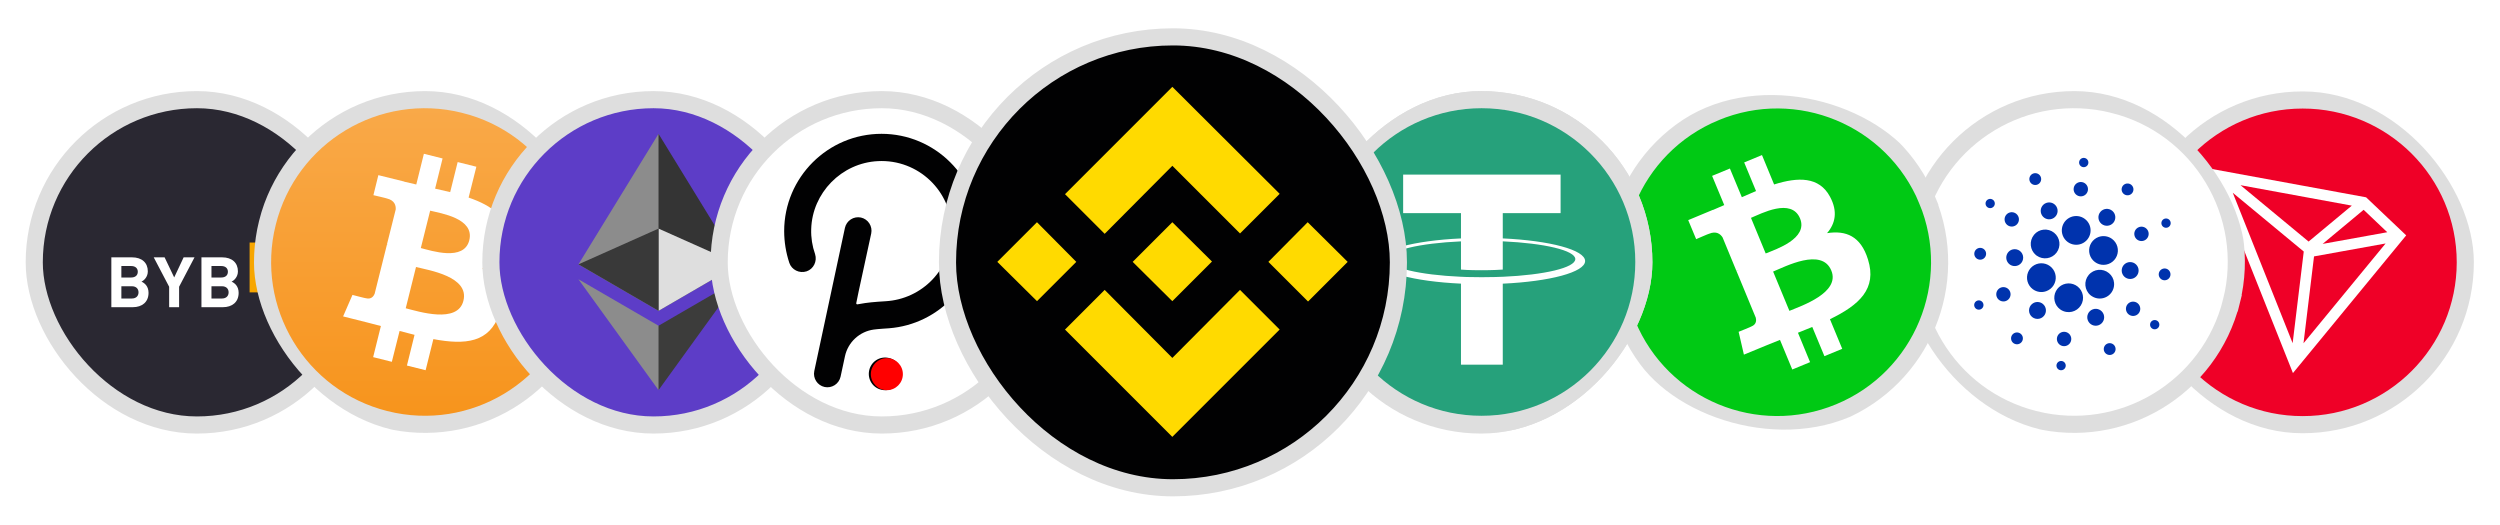
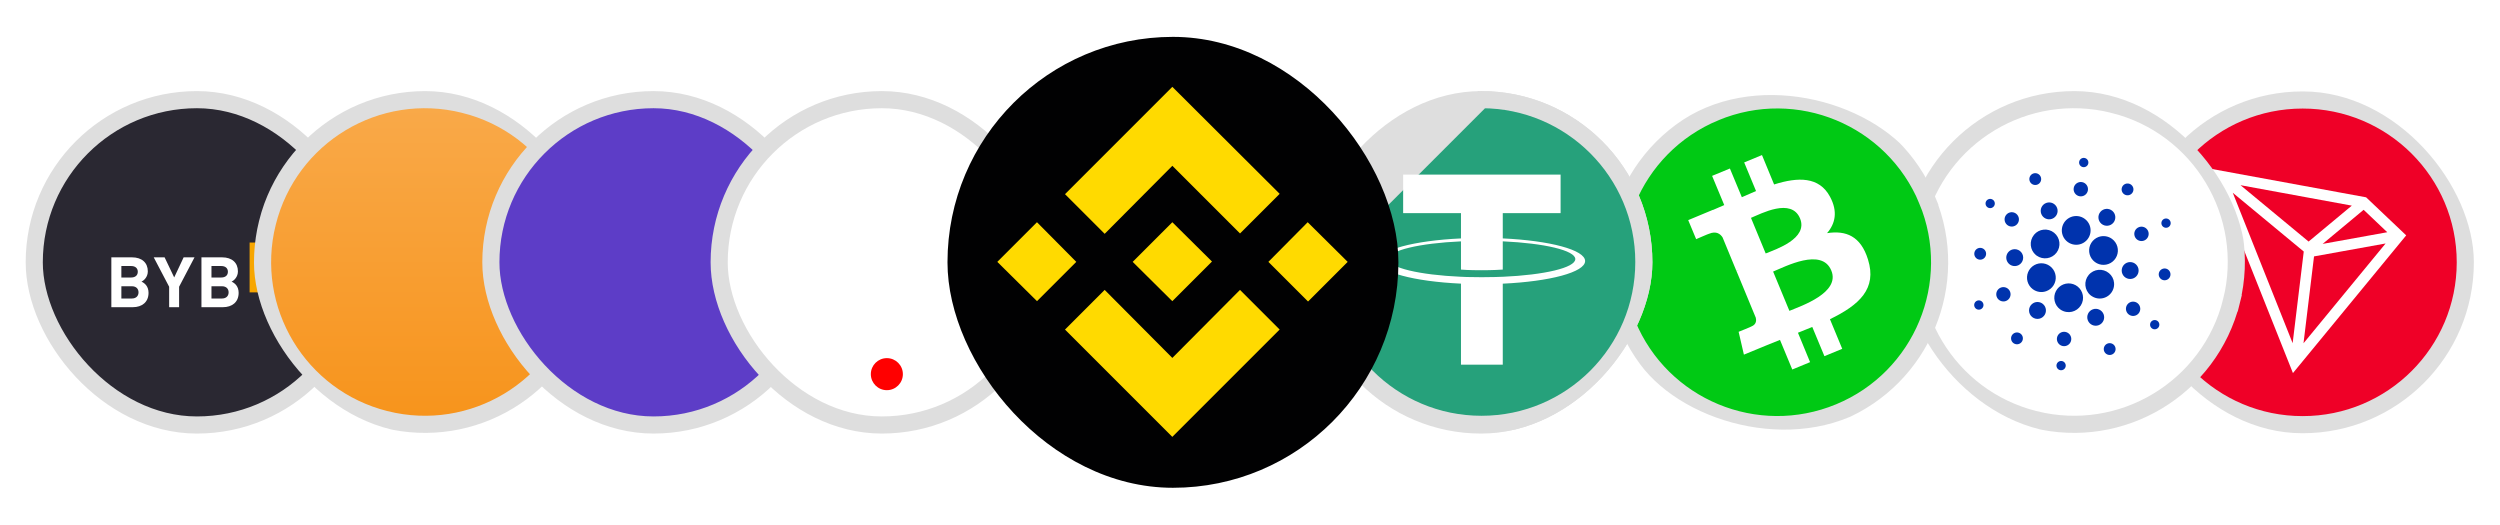
<svg xmlns="http://www.w3.org/2000/svg" width="438" height="92" viewBox="0 0 438 92" fill="none">
  <g filter="url(#filter0_d_1114_96)">
    <g clip-path="url(#clip0_1114_96)">
      <path d="M431.92 41.96C431.92 57.665 419.163 70.402 403.42 70.402C387.677 70.402 374.92 57.665 374.92 41.96C374.92 26.254 387.677 13.518 403.42 13.518C419.163 13.518 431.92 26.254 431.92 41.96Z" fill="#EF0027" stroke="#DEDEDE" stroke-width="3" />
      <path d="M414.542 30.569L387.482 25.599L401.723 61.364L421.566 37.235L414.542 30.569ZM414.107 32.758L418.247 36.687L406.926 38.732L414.107 32.758ZM404.466 38.322L392.534 28.445L412.037 32.027L404.466 38.322ZM403.617 40.07L401.671 56.126L391.18 29.772L403.617 40.07ZM405.417 40.922L417.955 38.657L403.574 56.141L405.417 40.922Z" fill="white" />
    </g>
    <g clip-path="url(#clip1_1114_96)">
      <g clip-path="url(#clip2_1114_96)">
        <path d="M356.486 69.492L356.485 69.492C341.24 65.691 331.973 50.246 335.773 35.025L335.773 35.024C339.574 19.779 354.996 10.512 370.242 14.312L370.243 14.313C385.463 18.09 394.754 33.534 390.954 48.78L392.409 49.143L390.954 48.78C387.154 64.025 371.708 73.292 356.486 69.492Z" fill="white" stroke="#DEDEDE" stroke-width="3" />
        <path d="M352.569 54.628C352.655 54.521 352.762 54.433 352.883 54.368C353.004 54.303 353.136 54.263 353.273 54.25C353.409 54.236 353.547 54.25 353.678 54.291C353.809 54.331 353.931 54.397 354.037 54.485C354.142 54.572 354.229 54.68 354.293 54.802C354.356 54.923 354.395 55.056 354.407 55.193C354.418 55.33 354.403 55.468 354.361 55.598C354.319 55.729 354.252 55.85 354.163 55.954C353.986 56.162 353.734 56.291 353.462 56.315C353.19 56.338 352.92 56.253 352.71 56.079C352.5 55.904 352.368 55.654 352.342 55.382C352.315 55.111 352.397 54.84 352.569 54.628ZM346.41 48.675C346.613 48.6 346.837 48.609 347.033 48.7C347.23 48.791 347.382 48.955 347.456 49.158C347.531 49.361 347.522 49.585 347.432 49.782C347.341 49.978 347.176 50.13 346.973 50.205C346.873 50.242 346.766 50.259 346.659 50.254C346.552 50.25 346.447 50.225 346.35 50.18C346.253 50.135 346.165 50.071 346.093 49.993C346.02 49.914 345.964 49.822 345.927 49.721C345.89 49.621 345.873 49.514 345.877 49.407C345.881 49.3 345.907 49.195 345.952 49.098C345.997 49.001 346.06 48.913 346.139 48.841C346.217 48.768 346.31 48.712 346.41 48.675ZM361.241 59.252C361.347 59.27 361.448 59.309 361.538 59.365C361.629 59.423 361.707 59.497 361.769 59.584C361.831 59.672 361.875 59.77 361.898 59.875C361.922 59.979 361.925 60.087 361.907 60.193C361.879 60.352 361.806 60.499 361.695 60.616C361.584 60.733 361.441 60.815 361.283 60.85C361.126 60.886 360.962 60.874 360.811 60.816C360.661 60.758 360.531 60.657 360.438 60.526C360.345 60.394 360.293 60.238 360.288 60.077C360.284 59.916 360.328 59.757 360.414 59.62C360.5 59.484 360.624 59.376 360.772 59.311C360.919 59.245 361.082 59.225 361.241 59.252ZM350.558 46.378C350.871 46.263 351.217 46.276 351.521 46.415C351.824 46.555 352.059 46.809 352.175 47.122C352.29 47.435 352.277 47.781 352.137 48.085C351.998 48.388 351.743 48.623 351.43 48.739C351.118 48.852 350.773 48.837 350.471 48.697C350.17 48.557 349.936 48.304 349.821 47.992C349.706 47.68 349.719 47.335 349.857 47.033C349.995 46.731 350.247 46.495 350.558 46.378ZM361.838 54.147C362.001 54.174 362.157 54.233 362.297 54.321C362.437 54.408 362.559 54.523 362.655 54.657C362.751 54.792 362.819 54.944 362.856 55.105C362.893 55.266 362.898 55.433 362.87 55.596C362.83 55.84 362.718 56.067 362.549 56.248C362.38 56.429 362.162 56.557 361.921 56.614C361.68 56.672 361.428 56.657 361.195 56.572C360.963 56.487 360.76 56.336 360.614 56.136C360.467 55.937 360.382 55.699 360.369 55.452C360.357 55.204 360.418 54.959 360.544 54.746C360.671 54.533 360.857 54.362 361.08 54.255C361.303 54.147 361.553 54.107 361.798 54.141L361.838 54.147ZM356.28 49.078C356.54 48.943 356.835 48.887 357.126 48.919C357.418 48.95 357.694 49.068 357.918 49.256C358.544 49.78 358.628 50.712 358.105 51.339C357.965 51.508 357.789 51.643 357.591 51.735C357.392 51.828 357.175 51.875 356.955 51.873C356.736 51.872 356.52 51.821 356.323 51.726C356.125 51.631 355.951 51.493 355.813 51.322C355.676 51.152 355.578 50.953 355.526 50.74C355.475 50.526 355.471 50.304 355.516 50.09C355.56 49.875 355.652 49.673 355.784 49.498C355.917 49.323 356.086 49.18 356.28 49.078ZM347.111 39.44C347.38 39.488 347.62 39.64 347.777 39.863C347.935 40.087 347.998 40.364 347.952 40.633C347.907 40.903 347.757 41.144 347.535 41.303C347.313 41.463 347.036 41.528 346.766 41.485C346.496 41.442 346.254 41.294 346.093 41.073C345.932 40.852 345.864 40.577 345.905 40.306C345.946 40.036 346.092 39.792 346.311 39.629C346.531 39.466 346.806 39.396 347.076 39.435L347.111 39.44ZM369.247 56.187C369.375 56.138 369.511 56.115 369.648 56.12C369.785 56.124 369.92 56.155 370.045 56.212C370.17 56.269 370.282 56.35 370.375 56.45C370.468 56.55 370.541 56.668 370.588 56.797C370.636 56.925 370.657 57.062 370.652 57.199C370.646 57.336 370.613 57.47 370.555 57.594C370.497 57.719 370.415 57.83 370.314 57.922C370.213 58.015 370.094 58.086 369.965 58.132C369.708 58.224 369.425 58.211 369.177 58.095C368.929 57.98 368.738 57.771 368.643 57.515C368.548 57.259 368.559 56.975 368.672 56.727C368.785 56.478 368.991 56.284 369.247 56.187ZM358.007 42.15C358.562 42.229 359.075 42.491 359.464 42.895C359.854 43.298 360.097 43.82 360.156 44.378C360.216 44.936 360.087 45.497 359.791 45.973C359.496 46.45 359.049 46.814 358.523 47.008C358.131 47.154 357.708 47.2 357.294 47.14C356.879 47.081 356.486 46.919 356.15 46.669C355.7 46.335 355.374 45.86 355.223 45.32C355.073 44.78 355.107 44.205 355.32 43.686C355.533 43.168 355.913 42.735 356.4 42.457C356.887 42.178 357.452 42.07 358.007 42.15ZM363.237 45.784C363.806 45.976 364.288 46.365 364.596 46.881C364.903 47.397 365.016 48.006 364.915 48.597C364.676 49.965 363.377 50.883 362.008 50.65C361.619 50.584 361.251 50.429 360.932 50.197C360.45 49.84 360.11 49.322 359.976 48.736C359.841 48.151 359.92 47.537 360.198 47.005C360.476 46.472 360.935 46.057 361.492 45.833C362.049 45.609 362.668 45.592 363.237 45.784ZM352.651 39.691C352.865 39.643 353.087 39.642 353.301 39.69C353.515 39.737 353.715 39.832 353.888 39.966C354.061 40.101 354.202 40.272 354.301 40.467C354.4 40.663 354.454 40.878 354.46 41.097C354.466 41.316 354.423 41.534 354.335 41.734C354.246 41.934 354.115 42.113 353.949 42.256C353.783 42.4 353.588 42.505 353.377 42.563C353.166 42.622 352.944 42.633 352.728 42.596C352.39 42.538 352.083 42.365 351.859 42.106C351.635 41.847 351.507 41.518 351.498 41.175C351.489 40.833 351.599 40.498 351.809 40.227C352.02 39.956 352.317 39.767 352.651 39.691ZM366.657 50.197C367.425 49.914 368.277 50.307 368.559 51.075C368.84 51.843 368.448 52.693 367.681 52.977C366.913 53.26 366.061 52.867 365.779 52.099C365.496 51.331 365.889 50.48 366.657 50.197ZM356.364 37.128C357.242 36.073 358.803 35.916 359.874 36.773C360.946 37.631 361.134 39.188 360.297 40.276C359.47 41.352 357.942 41.578 356.841 40.795L356.803 40.768L356.692 40.686C355.634 39.803 355.481 38.237 356.341 37.166L356.37 37.131L356.364 37.128ZM365.936 44.176C366.827 43.107 368.416 42.962 369.486 43.852C369.741 44.062 369.952 44.321 370.107 44.613C370.261 44.906 370.355 45.226 370.384 45.555C370.429 46.035 370.335 46.517 370.113 46.945C369.891 47.373 369.552 47.729 369.134 47.969C368.717 48.21 368.239 48.326 367.758 48.304C367.277 48.281 366.812 48.121 366.419 47.843L366.377 47.813L366.26 47.726C365.19 46.835 365.045 45.246 365.936 44.176L365.936 44.176ZM351.493 33.631C351.706 33.375 352.013 33.213 352.345 33.183C352.677 33.152 353.008 33.255 353.265 33.468C353.521 33.682 353.683 33.989 353.713 34.321C353.744 34.654 353.641 34.984 353.427 35.241C353.214 35.498 352.907 35.659 352.575 35.69C352.243 35.72 351.912 35.617 351.655 35.404C351.399 35.19 351.237 34.883 351.207 34.551C351.176 34.219 351.279 33.888 351.493 33.631ZM372.754 49.293C372.968 49.038 373.274 48.879 373.606 48.849C373.937 48.82 374.266 48.922 374.522 49.135C374.778 49.348 374.939 49.653 374.97 49.984C375.001 50.315 374.9 50.645 374.689 50.902C374.475 51.159 374.169 51.32 373.836 51.351C373.504 51.381 373.173 51.278 372.916 51.065C372.659 50.851 372.498 50.545 372.468 50.212C372.438 49.88 372.541 49.549 372.754 49.293ZM349.173 31.009L349.197 31.028C349.279 31.096 349.347 31.18 349.397 31.275C349.447 31.37 349.478 31.473 349.488 31.58C349.498 31.686 349.486 31.794 349.454 31.896C349.422 31.998 349.371 32.093 349.302 32.175C349.2 32.298 349.064 32.388 348.911 32.434C348.758 32.48 348.595 32.48 348.443 32.434C348.29 32.388 348.154 32.298 348.052 32.175C347.949 32.053 347.886 31.903 347.868 31.744C347.85 31.585 347.88 31.425 347.953 31.283C348.026 31.141 348.139 31.024 348.278 30.945C348.417 30.867 348.576 30.831 348.735 30.843C348.894 30.854 349.046 30.912 349.173 31.009ZM377.998 52.234L378.025 52.256C378.191 52.394 378.295 52.593 378.314 52.808C378.334 53.023 378.267 53.237 378.129 53.404C378.027 53.526 377.891 53.616 377.738 53.662C377.585 53.708 377.422 53.708 377.269 53.663C377.116 53.617 376.98 53.527 376.877 53.404C376.775 53.282 376.711 53.131 376.693 52.973C376.675 52.814 376.705 52.653 376.777 52.511C376.85 52.369 376.963 52.251 377.102 52.172C377.241 52.094 377.4 52.058 377.559 52.069C377.719 52.08 377.871 52.137 377.998 52.234ZM365.246 34.34C365.622 34.615 365.914 34.99 366.089 35.422C366.264 35.854 366.316 36.327 366.238 36.786C366.166 37.211 365.986 37.61 365.715 37.946C365.445 38.281 365.093 38.542 364.693 38.703C364.294 38.864 363.859 38.919 363.432 38.864C363.005 38.81 362.598 38.646 362.252 38.39C361.876 38.113 361.584 37.737 361.41 37.303C361.235 36.869 361.186 36.396 361.266 35.935C361.34 35.512 361.521 35.115 361.791 34.781C362.061 34.448 362.413 34.188 362.811 34.029C363.21 33.869 363.643 33.813 364.069 33.868C364.495 33.922 364.9 34.084 365.246 34.34ZM370.035 37.861C370.485 38.195 370.811 38.67 370.961 39.21C371.111 39.75 371.077 40.325 370.863 40.843C370.65 41.362 370.27 41.794 369.783 42.072C369.296 42.35 368.731 42.458 368.176 42.379C367.621 42.299 367.108 42.037 366.719 41.633C366.33 41.23 366.087 40.708 366.028 40.15C365.968 39.593 366.097 39.031 366.393 38.555C366.689 38.079 367.135 37.715 367.661 37.52C368.054 37.376 368.476 37.331 368.891 37.391C369.305 37.45 369.698 37.611 370.035 37.861ZM358.501 31.555C359.268 31.271 360.12 31.664 360.403 32.432C360.686 33.199 360.294 34.051 359.526 34.334C358.759 34.618 357.907 34.225 357.624 33.458C357.556 33.275 357.525 33.081 357.533 32.886C357.54 32.692 357.586 32.501 357.667 32.324C357.749 32.147 357.864 31.988 358.007 31.856C358.15 31.724 358.318 31.622 358.501 31.555ZM373.456 41.937C373.647 41.97 373.831 42.04 373.996 42.144C374.16 42.248 374.303 42.383 374.415 42.542C374.527 42.701 374.607 42.881 374.65 43.071C374.693 43.26 374.698 43.457 374.664 43.649C374.526 44.455 373.759 44.996 372.953 44.857C372.146 44.718 371.605 43.952 371.744 43.146C371.883 42.339 372.649 41.798 373.456 41.937L373.456 41.937ZM356.217 26.401C356.475 26.306 356.761 26.317 357.01 26.433C357.134 26.49 357.245 26.57 357.338 26.67C357.43 26.77 357.502 26.888 357.549 27.015C357.596 27.143 357.618 27.279 357.612 27.415C357.607 27.551 357.575 27.685 357.518 27.808C357.461 27.932 357.38 28.043 357.28 28.136C357.18 28.228 357.063 28.3 356.935 28.347C356.677 28.442 356.392 28.431 356.142 28.316C355.893 28.201 355.699 27.991 355.604 27.733C355.508 27.475 355.52 27.19 355.635 26.94C355.75 26.69 355.959 26.497 356.217 26.401ZM379.421 43.049C379.69 43.099 379.928 43.252 380.084 43.476C380.24 43.699 380.302 43.976 380.255 44.245C380.209 44.514 380.059 44.753 379.837 44.912C379.615 45.071 379.339 45.136 379.07 45.093C378.799 45.046 378.557 44.894 378.399 44.669C378.24 44.444 378.177 44.166 378.223 43.894C378.27 43.623 378.423 43.382 378.647 43.224C378.872 43.065 379.15 43.002 379.421 43.049L379.421 43.049ZM367.985 33.126C368.509 32.497 369.443 32.412 370.071 32.935C370.7 33.458 370.786 34.392 370.263 35.021C369.74 35.65 368.807 35.736 368.177 35.214C367.548 34.69 367.462 33.755 367.985 33.126ZM364.77 27.904C364.933 27.932 365.088 27.992 365.228 28.08C365.368 28.168 365.489 28.283 365.584 28.418C365.68 28.553 365.748 28.706 365.784 28.867C365.821 29.028 365.825 29.195 365.797 29.358C365.769 29.521 365.709 29.676 365.621 29.816C365.533 29.956 365.418 30.077 365.283 30.172C365.148 30.268 364.995 30.336 364.834 30.372C364.673 30.409 364.506 30.413 364.343 30.385C364.014 30.328 363.721 30.143 363.529 29.871C363.336 29.598 363.26 29.26 363.316 28.931C363.373 28.602 363.558 28.309 363.83 28.117C364.103 27.924 364.441 27.848 364.77 27.904ZM374.749 35.791C374.983 35.704 375.237 35.689 375.479 35.747C375.721 35.805 375.941 35.933 376.11 36.116C376.28 36.298 376.391 36.527 376.431 36.773C376.47 37.019 376.436 37.271 376.332 37.498C376.228 37.724 376.059 37.914 375.847 38.045C375.635 38.176 375.389 38.24 375.14 38.231C374.891 38.222 374.65 38.139 374.449 37.993C374.247 37.847 374.093 37.645 374.006 37.411C373.948 37.256 373.921 37.091 373.927 36.925C373.933 36.76 373.972 36.597 374.041 36.447C374.11 36.296 374.208 36.161 374.33 36.048C374.451 35.936 374.594 35.848 374.749 35.791ZM365.21 23.672C365.422 23.709 365.611 23.829 365.735 24.004C365.86 24.18 365.91 24.398 365.874 24.61C365.838 24.822 365.72 25.012 365.545 25.137C365.37 25.263 365.153 25.314 364.94 25.28C364.834 25.262 364.732 25.224 364.641 25.167C364.55 25.11 364.471 25.035 364.408 24.947C364.346 24.859 364.301 24.76 364.278 24.655C364.254 24.55 364.251 24.441 364.27 24.335C364.307 24.122 364.427 23.933 364.603 23.809C364.779 23.685 364.998 23.636 365.21 23.672ZM379.208 34.328C379.308 34.291 379.415 34.274 379.522 34.278C379.629 34.282 379.734 34.307 379.831 34.352C379.928 34.396 380.016 34.46 380.089 34.538C380.161 34.617 380.218 34.709 380.255 34.809C380.292 34.91 380.309 35.016 380.305 35.123C380.301 35.23 380.276 35.335 380.232 35.433C380.187 35.53 380.123 35.617 380.045 35.69C379.966 35.763 379.874 35.819 379.774 35.857C379.571 35.932 379.347 35.923 379.151 35.833C378.954 35.743 378.802 35.578 378.726 35.376C378.651 35.173 378.66 34.949 378.75 34.752C378.84 34.556 379.005 34.403 379.208 34.328ZM373.038 28.188C373.169 28.226 373.292 28.291 373.399 28.378C373.505 28.465 373.593 28.572 373.658 28.693C373.723 28.814 373.763 28.946 373.776 29.083C373.789 29.22 373.775 29.358 373.734 29.489C373.693 29.62 373.627 29.742 373.539 29.847C373.451 29.953 373.343 30.039 373.221 30.102C373.099 30.166 372.966 30.204 372.829 30.215C372.692 30.227 372.554 30.21 372.424 30.168C372.164 30.084 371.949 29.901 371.823 29.659C371.698 29.417 371.673 29.135 371.753 28.875C371.834 28.614 372.014 28.396 372.255 28.268C372.495 28.139 372.776 28.11 373.038 28.188Z" fill="#0033AD" />
      </g>
    </g>
    <g clip-path="url(#clip3_1114_96)">
      <g clip-path="url(#clip4_1114_96)">
        <path d="M322.262 68.217L322.262 68.217C307.746 74.231 291.11 67.327 285.11 52.831L285.11 52.83C279.097 38.315 285.982 21.692 300.498 15.679L300.499 15.678C314.981 9.661 331.636 16.549 337.65 31.066L339.035 30.491L337.65 31.066C343.663 45.581 336.759 62.217 322.262 68.217Z" fill="#00C914" stroke="#DEDEDE" stroke-width="3" />
        <path d="M320.62 30.469C318.724 26.924 315.019 26.989 310.823 28.319L308.699 23.168L305.58 24.458L307.657 29.468C306.836 29.814 305.996 30.173 305.171 30.551L303.079 25.523L299.959 26.812L302.088 31.93C301.408 32.23 300.746 32.516 300.103 32.788L300.089 32.769L295.774 34.566L297.165 37.901C297.165 37.901 299.454 36.905 299.431 36.952C300.697 36.422 301.414 36.998 301.794 37.59L304.212 43.453C304.302 43.416 304.409 43.366 304.564 43.339C304.456 43.389 304.348 43.44 304.226 43.472L307.617 51.672C307.722 52.089 307.745 52.828 306.872 53.183C306.919 53.207 304.607 54.132 304.607 54.132L305.531 58.134L309.612 56.452C310.376 56.149 311.108 55.84 311.854 55.55L314.005 60.738L317.125 59.448L315.001 54.298C315.855 53.957 316.709 53.616 317.511 53.285L319.639 58.403L322.759 57.113L320.607 51.924C325.747 49.431 328.881 46.588 327.272 41.464C325.998 37.343 323.389 36.335 320.101 36.847C321.558 35.158 322.007 33.051 320.62 30.469ZM320.845 43.397C322.457 47.267 315.621 49.59 313.501 50.461L310.649 43.579C312.77 42.709 319.178 39.335 320.845 43.397ZM315.369 34.267C316.829 37.813 311.114 39.685 309.35 40.408L306.771 34.169C308.534 33.446 313.844 30.593 315.369 34.267Z" fill="white" />
      </g>
    </g>
    <g clip-path="url(#clip5_1114_96)">
      <rect width="60" height="60" rx="30" transform="matrix(-1 0 0 1 289.5 11.96)" fill="#DEDEDE" />
      <g clip-path="url(#clip6_1114_96)">
-         <path d="M231.118 41.902C231.118 57.61 243.852 70.344 259.56 70.344C275.268 70.344 288.002 57.61 288.002 41.902C288.002 26.194 275.268 13.46 259.56 13.46C243.852 13.46 231.118 26.194 231.118 41.902Z" fill="#26A17B" stroke="#DEDEDE" stroke-width="3" />
+         <path d="M231.118 41.902C231.118 57.61 243.852 70.344 259.56 70.344C275.268 70.344 288.002 57.61 288.002 41.902C288.002 26.194 275.268 13.46 259.56 13.46Z" fill="#26A17B" stroke="#DEDEDE" stroke-width="3" />
        <path fill-rule="evenodd" clip-rule="evenodd" d="M255.963 44.491V44.487C256.169 44.502 257.23 44.566 259.597 44.566C261.487 44.566 262.818 44.509 263.285 44.487V44.492C270.561 44.172 275.992 42.906 275.992 41.39C275.992 39.876 270.561 38.609 263.285 38.283V43.231C262.81 43.265 261.448 43.345 259.565 43.345C257.306 43.345 256.174 43.252 255.963 43.233V38.287C248.702 38.611 243.284 39.878 243.284 41.39C243.284 42.906 248.702 44.169 255.963 44.491ZM255.963 37.772V33.345H245.831V26.593H273.417V33.345H263.285V37.77C271.52 38.148 277.712 39.78 277.712 41.734C277.712 43.688 271.52 45.318 263.285 45.698V59.886H255.963V45.694C247.742 45.316 241.564 43.686 241.564 41.734C241.564 39.782 247.742 38.152 255.963 37.772Z" fill="white" />
      </g>
    </g>
    <rect x="6" y="13.46" width="57" height="57" rx="28.5" fill="#2A2832" />
    <rect x="6" y="13.46" width="57" height="57" rx="28.5" stroke="#DEDEDE" stroke-width="3" />
    <g clip-path="url(#clip7_1114_96)">
      <path d="M43.73 47.225V38.492H45.485V47.225H43.73Z" fill="#F7A600" />
      <path d="M23.271 49.819H19.508V41.086H23.12C24.875 41.086 25.898 42.043 25.898 43.539C25.898 44.508 25.241 45.134 24.786 45.343C25.329 45.587 26.024 46.139 26.024 47.305C26.024 48.936 24.875 49.819 23.271 49.819ZM22.981 42.607H21.263V44.619H22.98C23.725 44.619 24.142 44.214 24.142 43.613C24.142 43.012 23.725 42.607 22.98 42.607L22.981 42.607ZM23.094 46.152H21.264V48.299H23.095C23.891 48.299 24.269 47.808 24.269 47.219C24.269 46.63 23.89 46.152 23.095 46.152H23.094ZM31.378 46.238V49.819H29.635V46.238L26.932 41.086H28.839L30.519 44.606L32.173 41.086H34.08L31.378 46.238ZM39.057 49.819H35.294V41.086H38.905C40.661 41.086 41.684 42.043 41.684 43.539C41.684 44.508 41.027 45.134 40.572 45.343C41.115 45.587 41.81 46.139 41.81 47.305C41.81 48.936 40.661 49.819 39.057 49.819ZM38.767 42.607H37.049V44.619H38.767C39.512 44.619 39.928 44.214 39.928 43.613C39.928 43.012 39.512 42.607 38.767 42.607V42.607ZM38.88 46.152H37.049V48.299H38.88C39.676 48.299 40.054 47.808 40.054 47.219C40.054 46.63 39.676 46.152 38.88 46.152ZM51.143 42.607V49.82H49.387V42.607H47.038V41.086H53.492V42.607H51.143Z" fill="white" />
    </g>
    <g clip-path="url(#clip8_1114_96)">
      <g clip-path="url(#clip9_1114_96)">
        <path d="M67.565 69.492L67.564 69.492C52.319 65.691 43.052 50.246 46.852 35.025L46.852 35.024C50.653 19.779 66.075 10.512 81.321 14.312L81.322 14.313C96.543 18.09 105.833 33.534 102.033 48.78L103.488 49.143L102.033 48.78C98.233 64.025 82.787 73.292 67.565 69.492Z" fill="url(#paint0_linear_1114_96)" stroke="#DEDEDE" stroke-width="3" />
-         <path d="M88.698 38.172C89.282 34.195 86.265 32.043 82.101 30.616L83.458 25.212L80.183 24.394L78.873 29.657C78.007 29.446 77.118 29.236 76.23 29.049L77.54 23.762L74.265 22.943L72.931 28.324C72.206 28.16 71.504 27.996 70.826 27.832V27.809L66.288 26.686L65.422 30.195C65.422 30.195 67.855 30.756 67.808 30.78C69.142 31.107 69.376 31.996 69.329 32.698L67.785 38.85C67.879 38.873 67.996 38.897 68.136 38.967C68.019 38.944 67.902 38.92 67.785 38.873L65.633 47.482C65.469 47.88 65.048 48.488 64.136 48.254C64.159 48.3 61.75 47.669 61.75 47.669L60.112 51.435L64.393 52.511C65.188 52.722 65.96 52.909 66.732 53.119L65.376 58.57L68.65 59.389L70.007 53.985C70.896 54.219 71.785 54.453 72.627 54.663L71.294 60.043L74.569 60.862L75.925 55.412C81.54 56.464 85.75 56.043 87.505 50.967C88.931 46.897 87.434 44.534 84.487 42.99C86.662 42.499 88.277 41.072 88.698 38.172ZM81.189 48.698C80.183 52.769 73.305 50.57 71.083 50.008L72.885 42.78C75.107 43.341 82.265 44.441 81.189 48.698ZM82.218 38.102C81.282 41.821 75.575 39.926 73.727 39.458L75.364 32.908C77.212 33.376 83.177 34.242 82.218 38.102Z" fill="white" />
      </g>
    </g>
    <rect x="86" y="13.46" width="57" height="57" rx="28.5" fill="#5D3DC7" />
    <rect x="86" y="13.46" width="57" height="57" rx="28.5" stroke="#DEDEDE" stroke-width="3" />
    <g clip-path="url(#clip10_1114_96)">
      <path d="M115.375 19.445L115.068 20.468V50.159L115.375 50.46L129.406 42.313L115.375 19.445Z" fill="#343434" />
      <path d="M115.375 19.445L101.344 42.313L115.375 50.46V36.049V19.445Z" fill="#8C8C8C" />
-       <path d="M115.375 53.069L115.202 53.276V63.853L115.375 64.348L129.414 44.927L115.375 53.069Z" fill="#3C3C3B" />
      <path d="M115.375 64.348V53.069L101.344 44.927L115.375 64.348Z" fill="#8C8C8C" />
      <path d="M115.375 50.46L129.406 42.313L115.375 36.049V50.46Z" fill="#DEDEDE" />
      <path d="M101.344 42.313L115.375 50.46V36.049L101.344 42.313Z" fill="#393939" />
    </g>
    <rect x="126" y="13.46" width="57" height="57" rx="28.5" fill="white" />
    <rect x="126" y="13.46" width="57" height="57" rx="28.5" stroke="#DEDEDE" stroke-width="3" />
    <g clip-path="url(#clip11_1114_96)">
-       <path d="M154.441 19.445C145.057 19.445 137.386 27.071 137.386 36.501C137.392 38.387 137.696 40.261 138.288 42.052C138.694 43.27 140.047 43.947 141.31 43.541C142.528 43.135 143.206 41.782 142.8 40.517C142.305 39.113 142.075 37.63 142.122 36.142C142.304 29.779 147.448 24.545 153.809 24.229C160.894 23.867 166.759 29.508 166.759 36.501C166.755 39.639 165.552 42.658 163.397 44.939C161.242 47.221 158.297 48.593 155.164 48.775C155.164 48.775 152.772 48.91 151.599 49.092C151.011 49.181 150.56 49.271 150.246 49.316C150.109 49.361 149.975 49.226 150.019 49.092L150.426 47.106L152.637 36.907C152.765 36.297 152.648 35.661 152.309 35.138C151.971 34.614 151.44 34.245 150.832 34.111C150.222 33.983 149.586 34.1 149.062 34.438C148.538 34.776 148.168 35.307 148.034 35.915C148.034 35.915 142.71 60.734 142.663 61.003C142.394 62.268 143.206 63.529 144.469 63.801C145.079 63.93 145.715 63.813 146.239 63.475C146.763 63.137 147.133 62.606 147.267 61.997C147.312 61.725 148.034 58.432 148.034 58.432C148.29 57.224 148.913 56.126 149.818 55.286C150.722 54.446 151.864 53.905 153.087 53.738C153.629 53.648 155.75 53.514 155.75 53.514C164.549 52.836 171.497 45.482 171.497 36.503C171.497 27.069 163.826 19.445 154.441 19.445ZM155.66 58.703C155.292 58.624 154.913 58.618 154.543 58.687C154.174 58.755 153.821 58.896 153.506 59.102C153.192 59.307 152.921 59.573 152.71 59.884C152.499 60.195 152.351 60.545 152.276 60.913C151.958 62.448 152.907 63.982 154.486 64.299C154.854 64.378 155.234 64.383 155.604 64.314C155.973 64.246 156.326 64.105 156.641 63.899C156.955 63.693 157.226 63.427 157.438 63.116C157.649 62.805 157.797 62.455 157.872 62.087C158.186 60.507 157.239 59.017 155.66 58.703Z" fill="#010102" />
      <circle cx="155.377" cy="61.552" r="2.807" fill="#FF0000" />
    </g>
    <rect x="166" y="2.46" width="79" height="79" rx="39.5" fill="#010102" />
-     <rect x="166" y="2.46" width="79" height="79" rx="39.5" stroke="#DEDEDE" stroke-width="3" />
    <g clip-path="url(#clip12_1114_96)">
      <path d="M217.247 46.789L224.196 53.736L205.39 72.541L186.587 53.738L193.536 46.789L205.393 58.708L217.247 46.789ZM229.107 34.933L236.112 41.879L229.168 48.825L222.219 41.879L229.107 34.933ZM205.393 34.933L212.339 41.818L205.39 48.766L198.444 41.879L205.39 34.935L205.393 34.933ZM181.677 34.933L188.567 41.879L181.682 48.764L174.73 41.879L181.677 34.933ZM205.395 11.214L224.199 29.961L217.25 36.904L205.393 25.048L193.539 36.966L186.59 30.02L205.393 11.216L205.395 11.214Z" fill="#FFDA00" />
    </g>
  </g>
  <defs>
    <filter id="filter0_d_1114_96" x="0.5" y="0" width="441" height="92" filterUnits="userSpaceOnUse" color-interpolation-filters="sRGB">
      <feFlood flood-opacity="0" result="BackgroundImageFix" />
      <feColorMatrix in="SourceAlpha" type="matrix" values="0 0 0 0 0 0 0 0 0 0 0 0 0 0 0 0 0 0 127 0" result="hardAlpha" />
      <feOffset dy="4" />
      <feGaussianBlur stdDeviation="2" />
      <feComposite in2="hardAlpha" operator="out" />
      <feColorMatrix type="matrix" values="0 0 0 0 0.992 0 0 0 0 0.992 0 0 0 0 0.992 0 0 0 0.33 0" />
      <feBlend mode="normal" in2="BackgroundImageFix" result="effect1_dropShadow_1114_96" />
      <feBlend mode="normal" in="SourceGraphic" in2="effect1_dropShadow_1114_96" result="shape" />
    </filter>
    <linearGradient id="paint0_linear_1114_96" x1="74.426" y1="11.946" x2="74.426" y2="71.838" gradientUnits="userSpaceOnUse">
      <stop stop-color="#F9AA4B" />
      <stop offset="1" stop-color="#F7931A" />
    </linearGradient>
    <clipPath id="clip0_1114_96">
      <rect x="373.421" y="12.019" width="60" height="59.884" rx="29.942" fill="white" />
    </clipPath>
    <clipPath id="clip1_1114_96">
      <rect x="333.421" y="11.96" width="60" height="60" rx="30" fill="white" />
    </clipPath>
    <clipPath id="clip2_1114_96">
      <rect width="59.884" height="59.884" fill="white" transform="translate(333.421 11.96)" />
    </clipPath>
    <clipPath id="clip3_1114_96">
      <rect x="269.5" y="35.69" width="60" height="60" rx="30" transform="rotate(-36.5 269.5 35.69)" fill="white" />
    </clipPath>
    <clipPath id="clip4_1114_96">
      <rect width="59.884" height="59.884" fill="white" transform="translate(269.5 35.69) rotate(-36.5)" />
    </clipPath>
    <clipPath id="clip5_1114_96">
      <rect width="60" height="60" rx="30" transform="matrix(-1 0 0 1 289.5 11.96)" fill="white" />
    </clipPath>
    <clipPath id="clip6_1114_96">
      <rect width="59.884" height="59.884" fill="white" transform="matrix(-1 0 0 1 289.5 11.96)" />
    </clipPath>
    <clipPath id="clip7_1114_96">
      <rect width="34" height="13.28" fill="white" transform="translate(19.5 37.32)" />
    </clipPath>
    <clipPath id="clip8_1114_96">
      <rect x="44.5" y="11.96" width="60" height="60" rx="30" fill="white" />
    </clipPath>
    <clipPath id="clip9_1114_96">
      <rect width="59.884" height="59.884" fill="white" transform="translate(44.5 11.96)" />
    </clipPath>
    <clipPath id="clip10_1114_96">
-       <rect width="28.071" height="44.913" fill="white" transform="translate(101.344 19.445)" />
-     </clipPath>
+       </clipPath>
    <clipPath id="clip11_1114_96">
      <rect width="44.913" height="44.913" fill="white" transform="translate(131.985 19.445)" />
    </clipPath>
    <clipPath id="clip12_1114_96">
      <rect width="61.381" height="61.381" fill="white" transform="translate(174.73 11.19)" />
    </clipPath>
  </defs>
</svg>